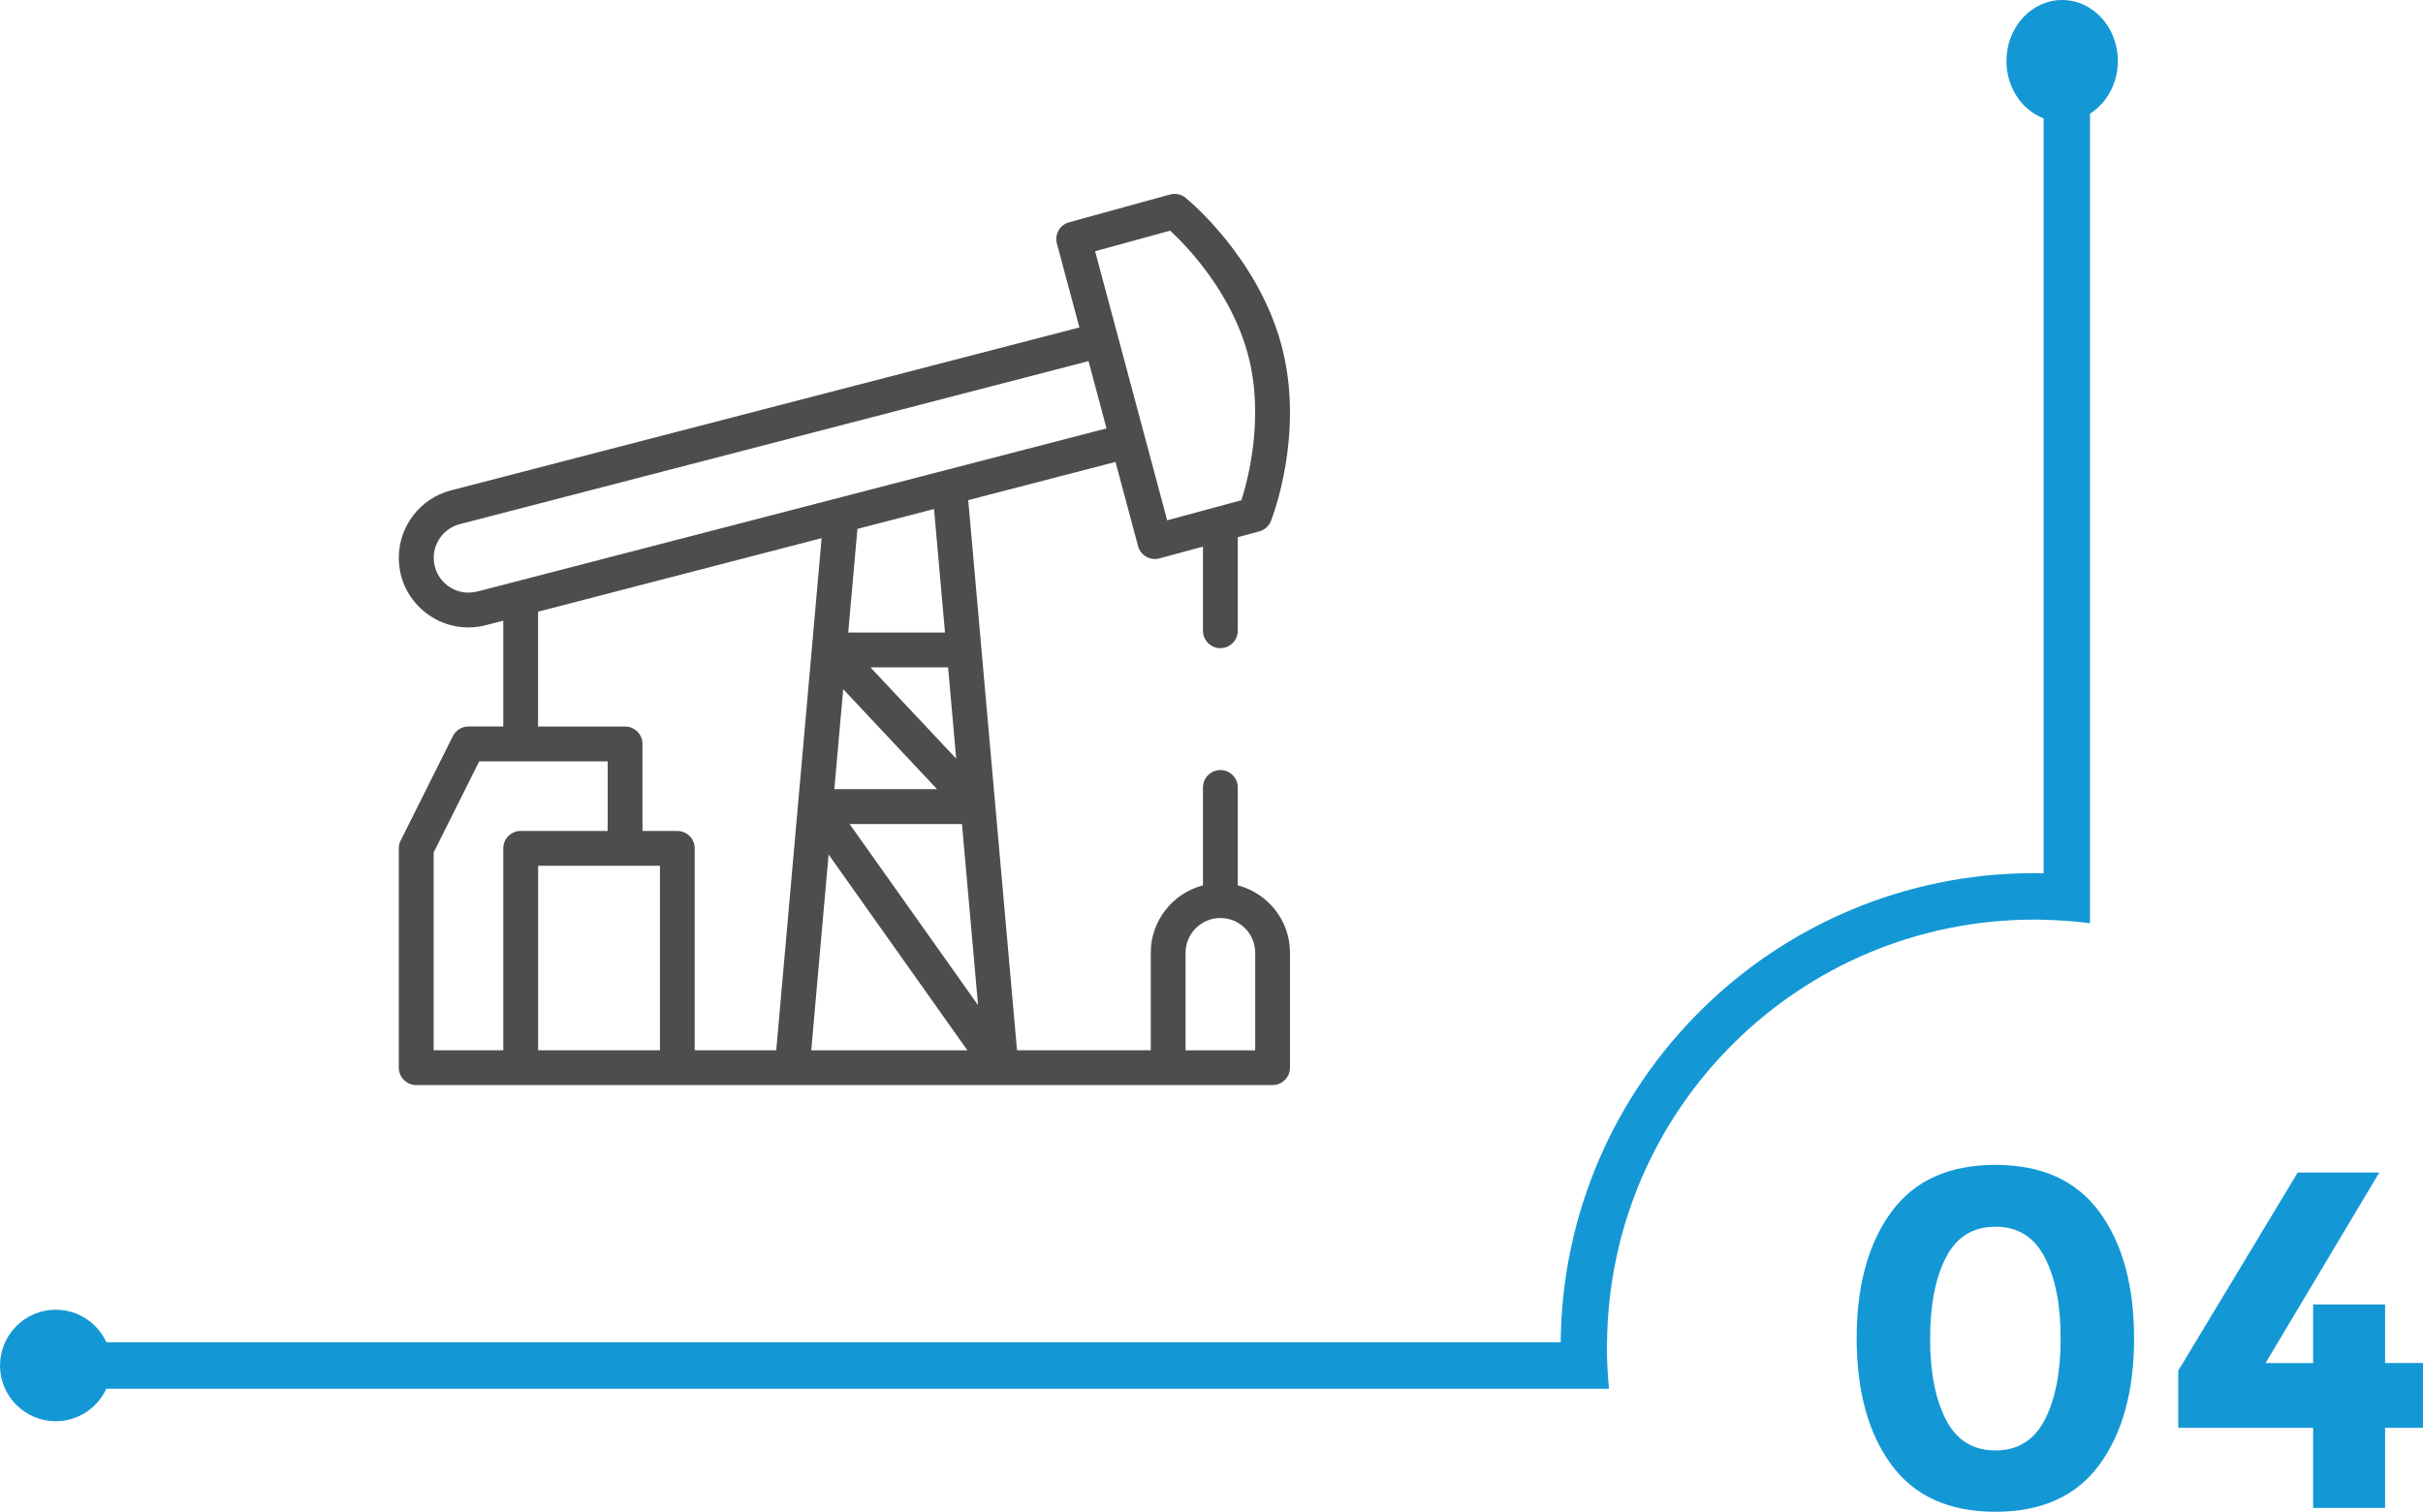
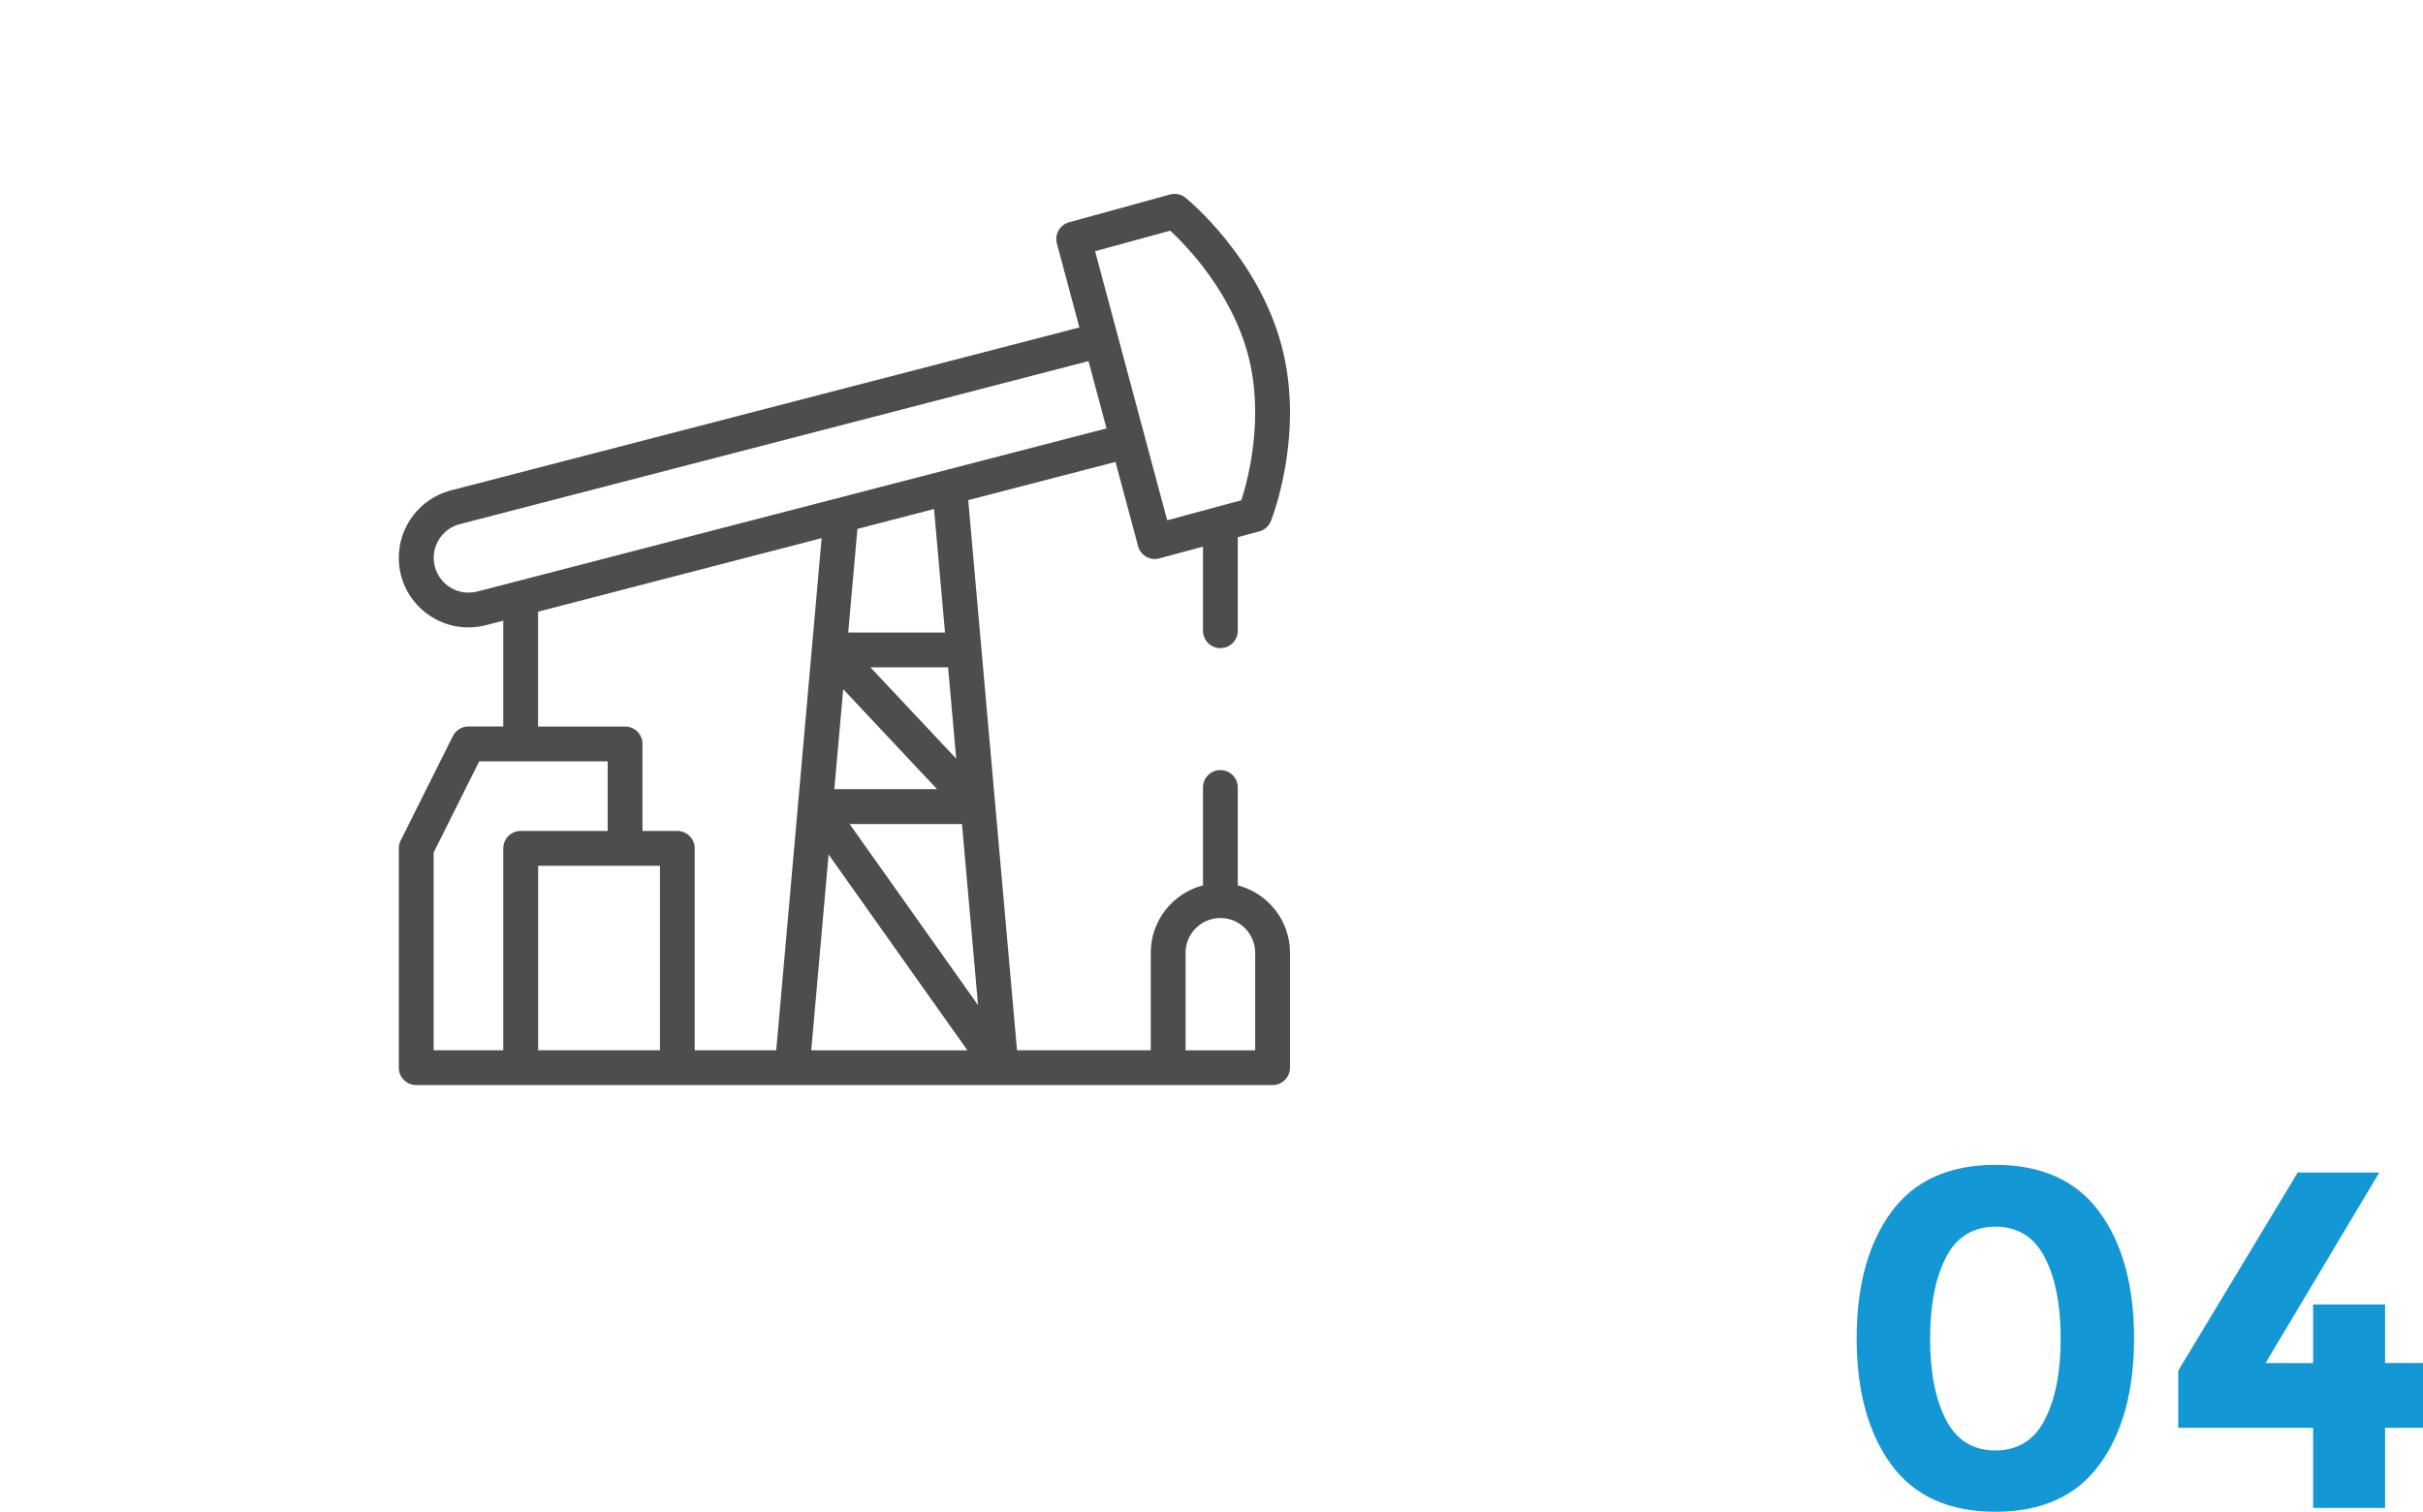
<svg xmlns="http://www.w3.org/2000/svg" id="Capa_2" data-name="Capa 2" viewBox="0 0 469.22 292.75">
  <defs>
    <style>      .cls-1 {        fill: #1498d5;      }      .cls-2 {        fill: #4e4d4d;      }    </style>
  </defs>
  <g id="Capa_1-2" data-name="Capa 1">
    <g>
      <g>
        <path class="cls-1" d="M386.41,292.75c-8.98,0-15.71-3.05-20.17-9.15-4.46-6.1-6.69-14.25-6.69-24.44s2.23-18.34,6.69-24.44c4.46-6.1,11.18-9.15,20.17-9.15s15.71,3.05,20.17,9.15c4.46,6.1,6.69,14.25,6.69,24.44s-2.23,18.34-6.69,24.44c-4.46,6.1-11.18,9.15-20.17,9.15ZM376.84,243.5c-2.04,3.97-3.07,9.2-3.07,15.71s1.02,11.74,3.07,15.71c2.04,3.97,5.24,5.95,9.57,5.95s7.53-1.98,9.57-5.95c2.04-3.96,3.07-9.2,3.07-15.71s-1.02-11.74-3.07-15.71c-2.04-3.96-5.24-5.95-9.57-5.95s-7.53,1.98-9.57,5.95Z" />
        <path class="cls-1" d="M447.94,263.94v-11.34h13.94v11.34h7.34v12.55h-7.34v15.52h-13.94v-15.52h-26.12v-11.06l23.14-38.38h15.8l-22.03,36.9h9.2Z" />
      </g>
-       <path class="cls-1" d="M0,264.43c0,5.95,4.84,10.79,10.79,10.79,4.35,0,8.11-2.59,9.8-6.3h291c-.27-2.66-.4-5.36-.4-8.09,0-.31,0-.59.02-.9.47-45.29,37.33-81.85,82.73-81.85.59,0,1.21,0,1.8.04,3.04.05,6.04.27,8.99.67V22.02c3.22-2.03,5.4-5.85,5.4-10.22,0-6.51-4.84-11.8-10.79-11.8s-10.79,5.29-10.79,11.8c0,5.14,3,9.52,7.2,11.13v146.19c-.59-.04-1.21-.04-1.8-.04-50.37,0-91.26,40.58-91.72,90.84H20.6c-1.69-3.71-5.45-6.3-9.8-6.3-5.95,0-10.79,4.84-10.79,10.79Z" />
      <path class="cls-2" d="M80.61,210.12h165.83c1.86,0,3.37-1.51,3.37-3.37v-22.25c0-6.27-4.3-11.55-10.11-13.05v-18.96c0-1.86-1.51-3.37-3.37-3.37s-3.37,1.51-3.37,3.37v18.96c-5.81,1.5-10.11,6.78-10.11,13.05v18.88h-25.9l-9.45-106.53,28.52-7.4,4.37,16.3c.48,1.81,2.34,2.87,4.13,2.38l8.44-2.28v16.29c0,1.86,1.51,3.37,3.37,3.37s3.37-1.51,3.37-3.37v-18.11l4.17-1.13c1.02-.28,1.86-1.02,2.25-2.01.27-.68,6.61-16.97,2.04-34.03-4.57-17.04-18-28.1-18.57-28.56-.84-.69-1.97-.92-3.02-.63l-19.53,5.37c-1.79.49-2.85,2.33-2.37,4.12l4.36,16.25-121.81,31.58c-5.88,1.58-9.99,6.93-9.99,13.02,0,8.9,8.45,15.3,16.95,13.03l3.28-.85v20.49h-6.74c-1.28,0-2.44.72-3.02,1.86l-10.11,20.23c-.24.47-.36.98-.36,1.51v42.47c0,1.86,1.51,3.37,3.37,3.37M127.8,203.38h-23.59v-35.73h23.59v35.73ZM189.4,194.64l-24.87-35.07h21.76l3.11,35.07ZM185.17,146.91l-16.61-17.68h15.04l1.57,17.68ZM181.47,152.82h-19.9l1.72-19.36,18.18,19.36ZM160.46,165.47l26.88,37.92h-30.24l3.36-37.92ZM229.59,184.51c0-3.72,3.02-6.74,6.74-6.74s6.74,3.02,6.74,6.74v18.88h-13.48v-18.88ZM183,122.49h-18.74l1.78-20.07,14.84-3.85,2.12,23.92ZM226.61,44.66c3.23,3,11.8,11.87,15.05,23.95,3.23,12.06.07,24.08-1.26,28.26-19.26,5.21-13.14,3.55-14.37,3.89l-13.96-52.11,14.55-3.99ZM92.47,114.53c-4.28,1.14-8.48-2.08-8.48-6.51,0-3.04,2.06-5.72,4.97-6.5l121.83-31.59,3.49,13.03c-27.23,7.06-96.58,25.04-121.81,31.58M104.2,118.45l54.91-14.24c-.01.14-8.79,99.14-8.79,99.17h-15.79v-39.1c0-1.86-1.51-3.37-3.37-3.37h-6.74v-16.85c0-1.86-1.51-3.37-3.37-3.37h-16.85v-22.24ZM83.98,165.08l8.82-17.65h24.88v13.48h-16.85c-1.86,0-3.37,1.51-3.37,3.37v39.1h-13.48v-38.3Z" />
    </g>
  </g>
</svg>